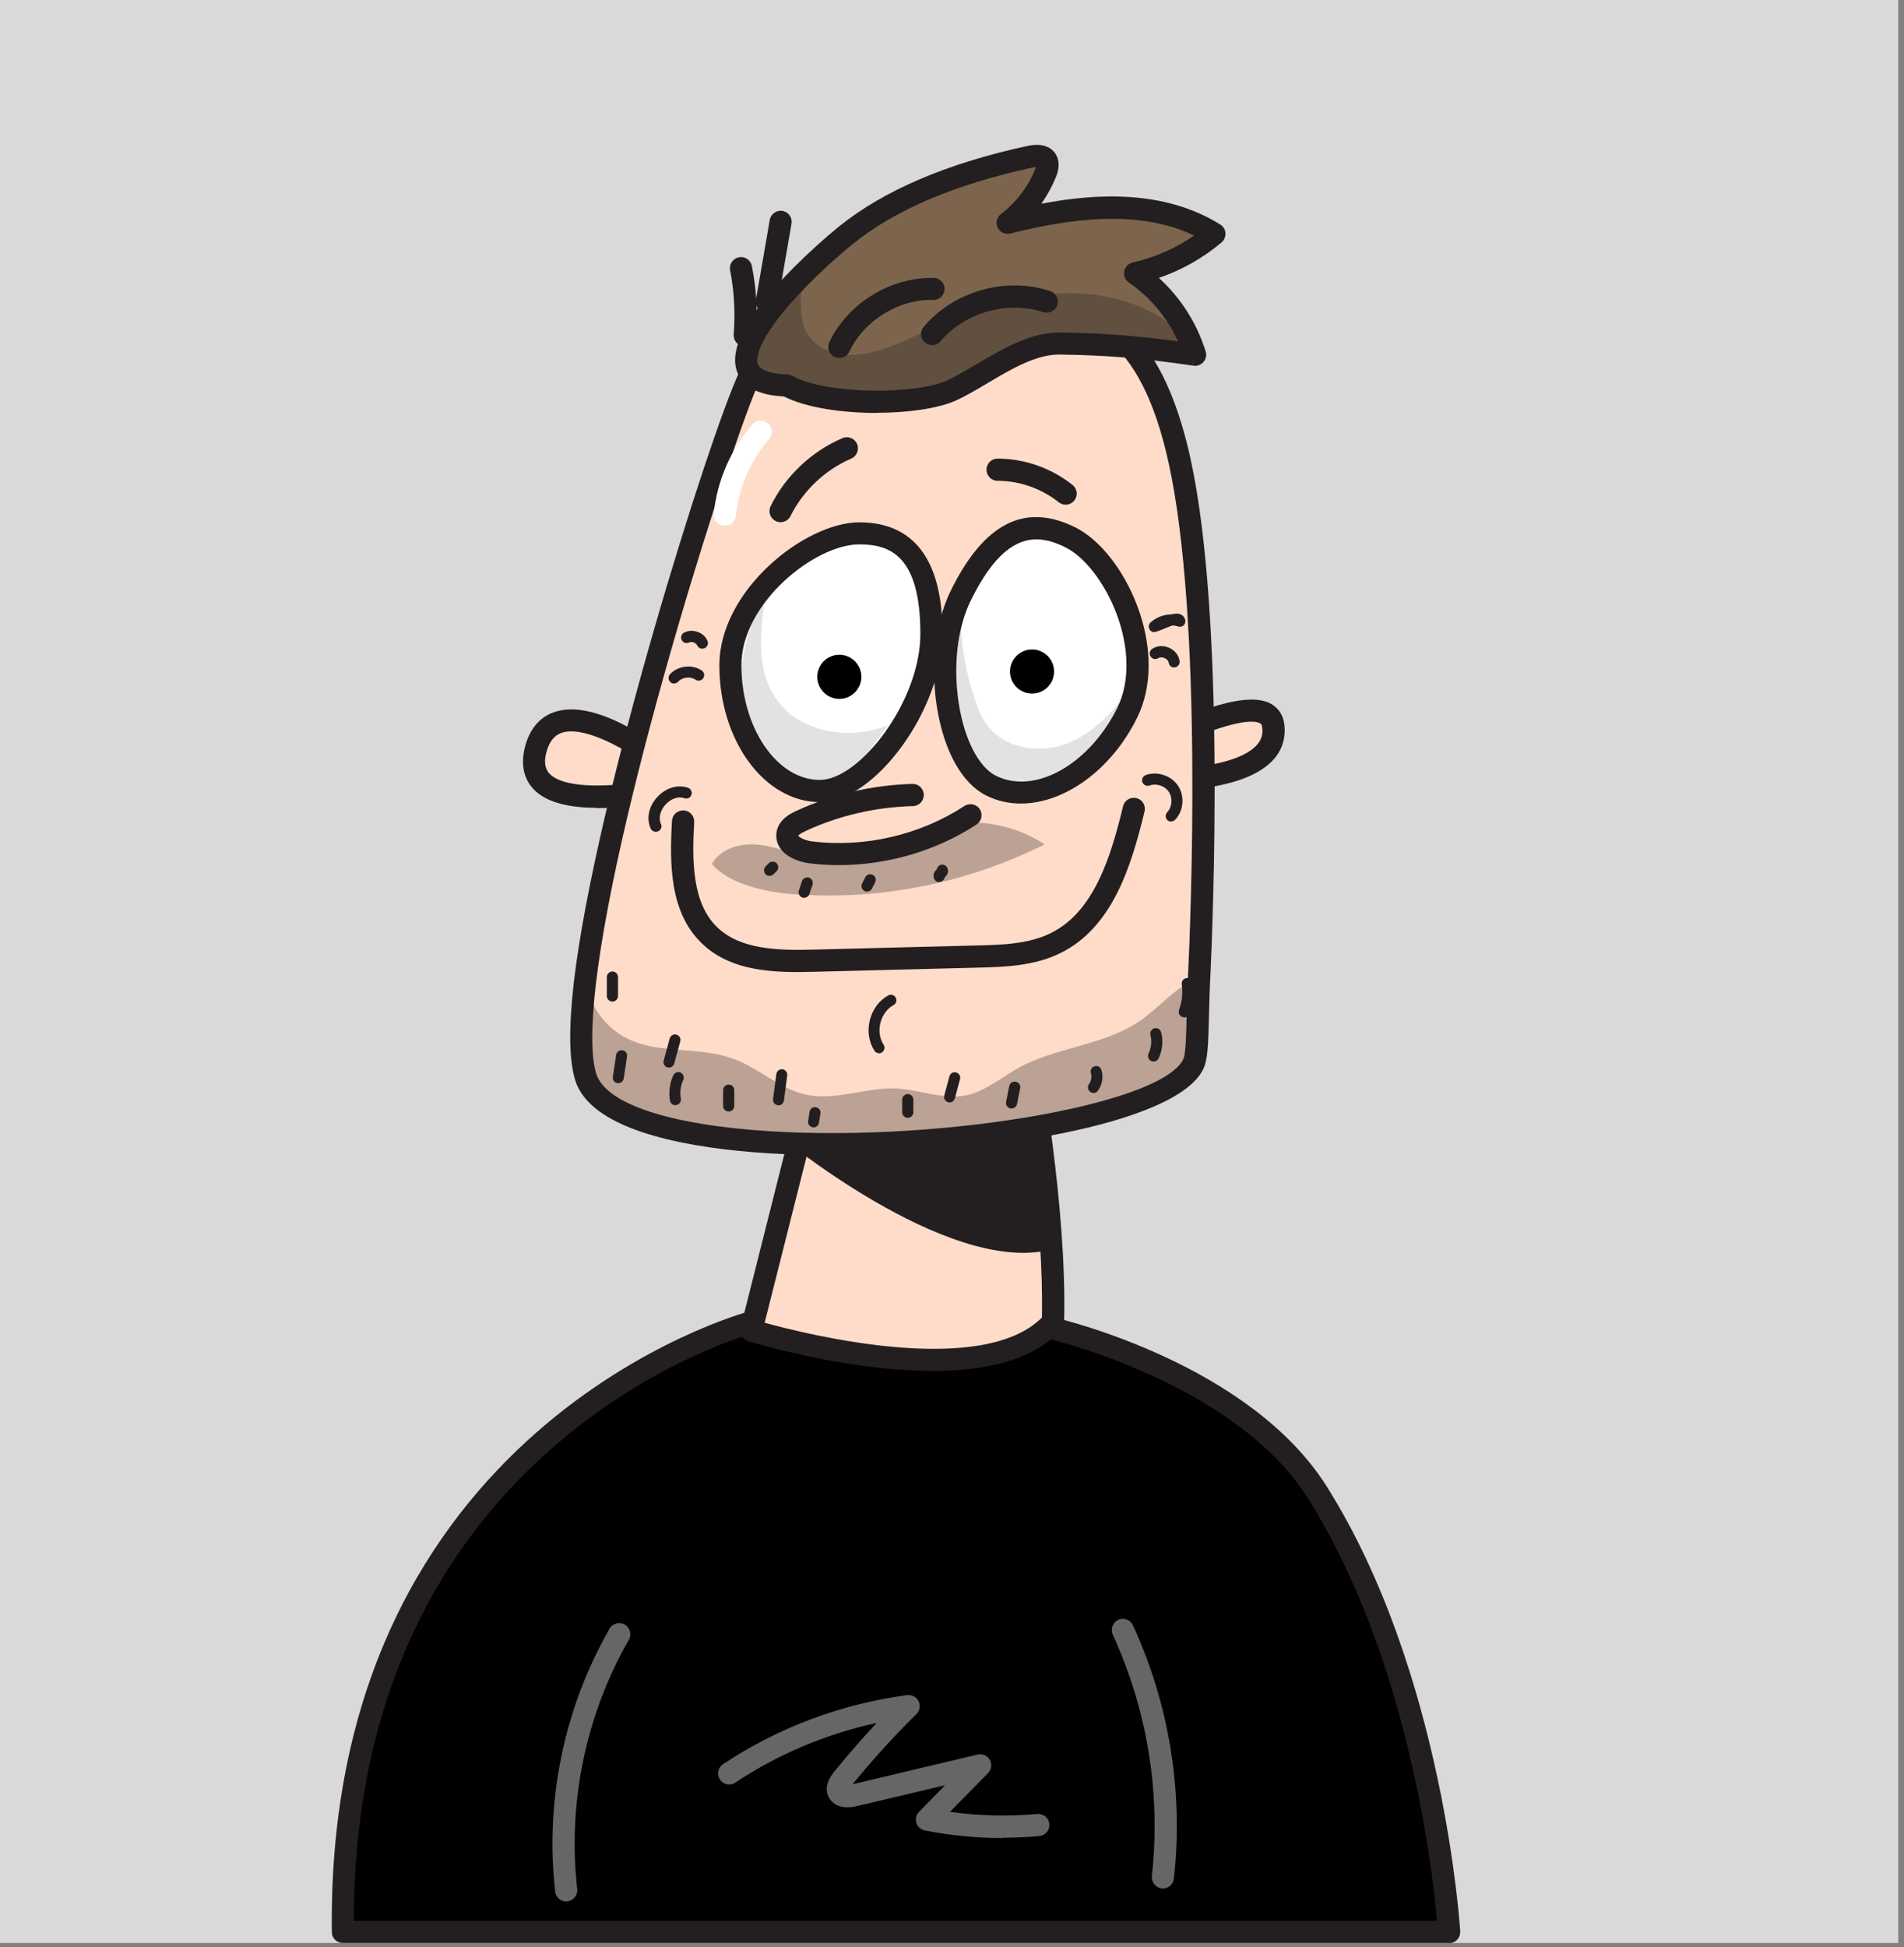
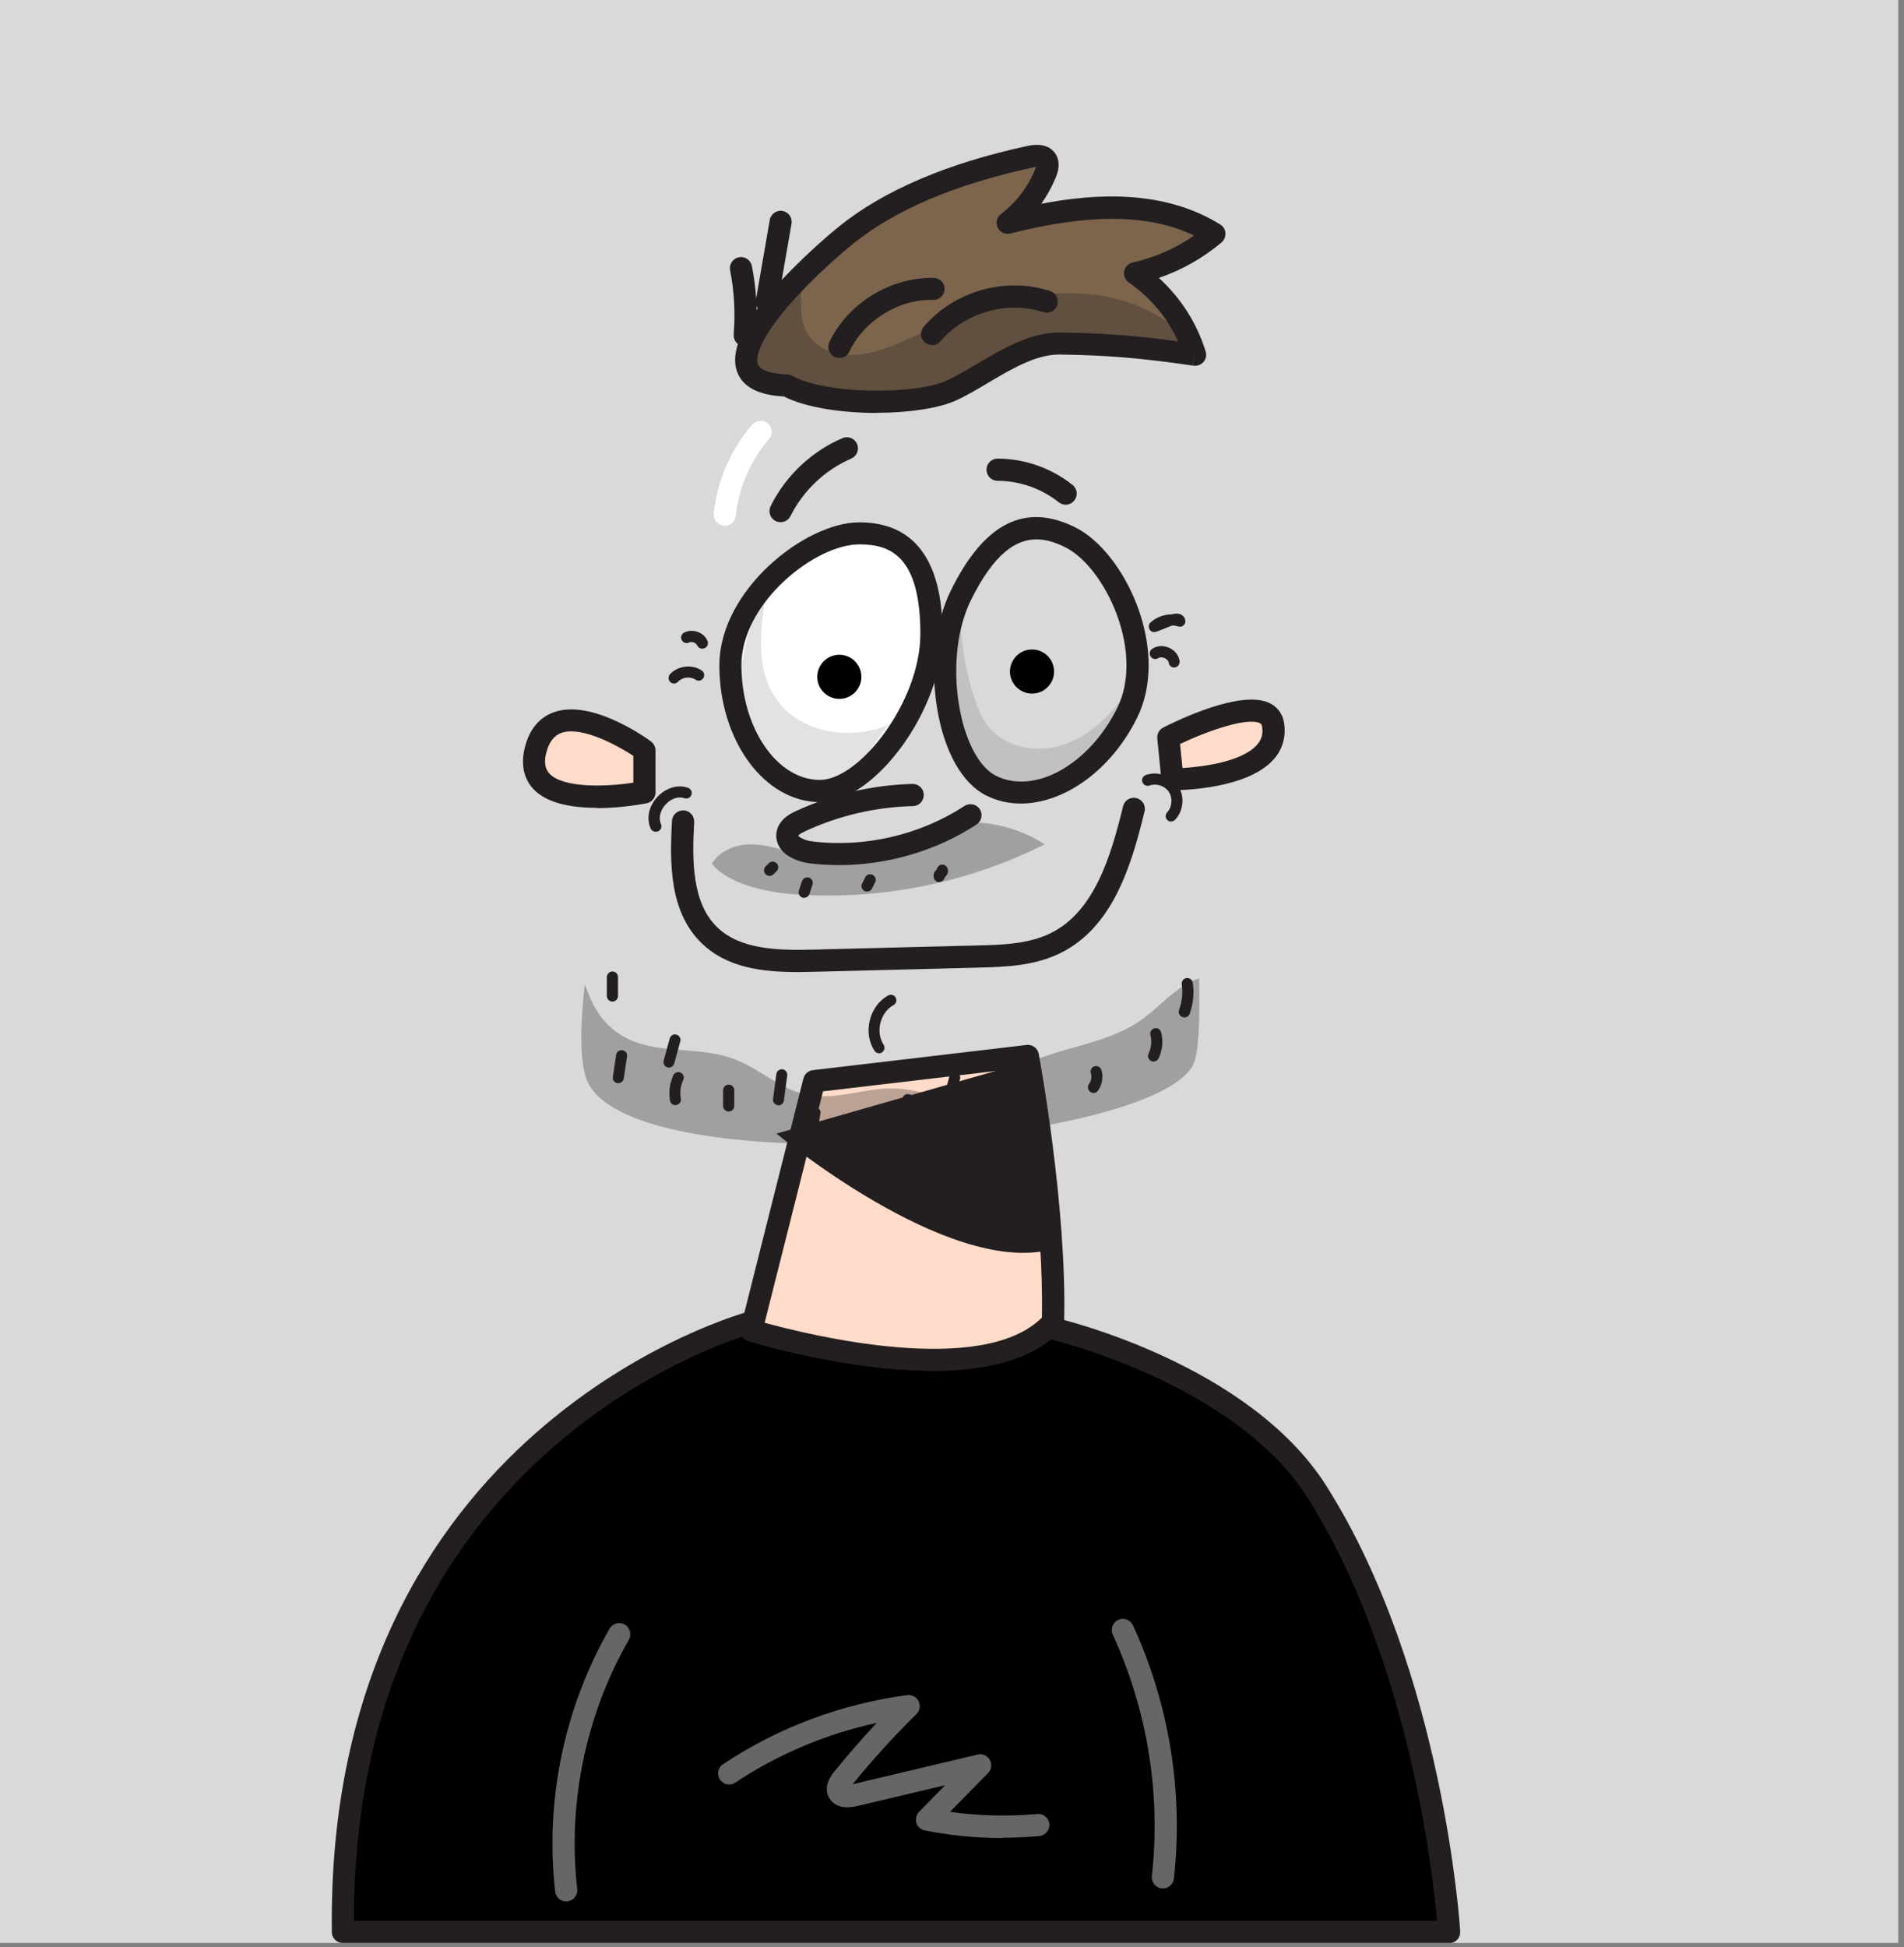
<svg xmlns="http://www.w3.org/2000/svg" width="133" height="136" viewBox="0 0 133 136" fill="none">
  <rect x="0" y="0" width="133" height="136" fill="#808080" stroke="none" />
  <g clip-path="url(#clip0_1_259)">
    <rect width="132.6" height="135.7" fill="#D9D9D9" />
    <path d="M23.95 134.92H101.21C101.21 134.92 100.19 117.18 91.99 104.19C86.72 95.85 73.55 92.78 73.55 92.78L52.48 92.34C52.48 92.34 23.51 99.8 23.94 134.92H23.95Z" fill="black" />
    <path d="M101.21 135.7H23.95C23.53 135.7 23.18 135.36 23.18 134.94C22.74 99.62 52 91.67 52.3 91.6C52.37 91.58 52.44 91.58 52.51 91.58L73.58 92.02C73.63 92.02 73.69 92.02 73.74 92.04C74.29 92.17 87.28 95.28 92.66 103.79C100.87 116.79 101.99 134.71 102 134.89C102.01 135.1 101.94 135.31 101.79 135.47C101.64 135.63 101.44 135.71 101.23 135.71L101.21 135.7ZM24.71 134.15H100.38C100.06 130.53 98.35 115.7 91.34 104.61C86.51 96.96 74.52 93.82 73.45 93.55L52.58 93.12C50.77 93.64 24.71 101.72 24.72 134.15H24.71Z" fill="#231F20" />
    <path d="M56.87 75.51L52.48 92.92C52.48 92.92 68.58 97.9 73.55 92.33C73.77 84.28 71.79 73.75 71.79 73.75L56.86 75.51H56.87Z" fill="#FFDCC9" />
    <path d="M65.11 95.74C59.09 95.74 52.67 93.79 52.25 93.66C51.86 93.54 51.63 93.13 51.73 92.73L56.12 75.32C56.2 75.01 56.46 74.78 56.78 74.74L71.71 72.98C72.12 72.93 72.49 73.21 72.56 73.61C72.58 73.72 74.55 84.32 74.33 92.36C74.33 92.54 74.26 92.72 74.13 92.86C72.17 95.05 68.71 95.75 65.11 95.75V95.74ZM53.41 92.38C56.46 93.22 68.57 96.22 72.78 92.02C72.92 85.39 71.58 77.06 71.16 74.61L57.49 76.22L53.41 92.39V92.38Z" fill="#231F20" />
    <path d="M54.24 79.17C54.24 79.17 66.09 89.05 73.34 87.29C72.68 80.49 71.14 74.34 71.14 74.34L54.24 79.17Z" fill="#231F20" />
    <path d="M39.55 132.8C39.16 132.8 38.83 132.51 38.78 132.11C38.06 125.79 39.41 119.27 42.58 113.75C42.79 113.38 43.26 113.25 43.64 113.46C44.01 113.67 44.14 114.15 43.93 114.52C40.92 119.75 39.64 125.94 40.32 131.93C40.37 132.35 40.06 132.74 39.64 132.79C39.61 132.79 39.58 132.79 39.55 132.79V132.8Z" fill="#666666" />
    <path d="M81.24 131.89C81.24 131.89 81.18 131.89 81.15 131.89C80.73 131.84 80.42 131.46 80.46 131.04C81.1 125.27 80.15 119.44 77.73 114.16C77.55 113.77 77.73 113.31 78.11 113.13C78.5 112.95 78.96 113.13 79.14 113.51C81.68 119.04 82.67 125.16 82 131.2C81.96 131.6 81.62 131.89 81.23 131.89H81.24Z" fill="#666666" />
    <path d="M70.03 128.37C68.21 128.37 66.39 128.19 64.6 127.84C64.32 127.78 64.09 127.58 64.01 127.31C63.93 127.04 64 126.74 64.2 126.54L66.02 124.68L59.86 126.14C58.49 126.46 58.01 125.78 57.87 125.47C57.63 124.95 57.76 124.37 58.26 123.75C59.21 122.58 60.21 121.43 61.24 120.33C57.73 121.09 54.35 122.51 51.36 124.5C51 124.74 50.52 124.64 50.29 124.28C50.05 123.92 50.15 123.44 50.51 123.21C54.35 120.65 58.8 118.99 63.37 118.39C63.7 118.35 64.02 118.52 64.17 118.82C64.32 119.12 64.25 119.48 64.02 119.71C62.45 121.25 60.95 122.9 59.56 124.61L68.29 122.54C68.63 122.46 68.97 122.61 69.14 122.91C69.31 123.21 69.26 123.59 69.02 123.83L66.36 126.54C68.38 126.82 70.43 126.87 72.46 126.69C72.89 126.65 73.26 126.97 73.3 127.39C73.34 127.82 73.02 128.19 72.6 128.23C71.75 128.31 70.89 128.35 70.04 128.35L70.03 128.37Z" fill="#666666" />
    <path d="M45.02 52.39C45.02 52.39 38.58 47.71 37.41 52.39C36.24 57.07 45.02 55.32 45.02 55.32V52.39Z" fill="#FFDCC9" />
    <path d="M41.7 56.42C40.06 56.42 38.25 56.15 37.27 55.12C36.79 54.61 36.29 53.69 36.66 52.21C37.05 50.63 37.97 50 38.67 49.75C41.28 48.8 45.05 51.47 45.47 51.78C45.67 51.93 45.79 52.16 45.79 52.41V55.34C45.79 55.71 45.53 56.03 45.17 56.1C44.87 56.16 43.37 56.44 41.7 56.44V56.42ZM39.9 51.08C39.65 51.08 39.41 51.11 39.2 51.19C38.69 51.38 38.35 51.83 38.16 52.57C37.94 53.44 38.19 53.82 38.39 54.04C39.34 55.03 42.25 54.97 44.24 54.66V52.79C43.27 52.15 41.32 51.08 39.9 51.08Z" fill="#231F20" />
    <path d="M81.6 51.51C81.6 51.51 88.51 47.97 88.92 50.63C89.51 54.43 81.9 54.43 81.9 54.43L81.61 51.5L81.6 51.51Z" fill="#FFDCC9" />
    <path d="M81.9 55.21C81.5 55.21 81.17 54.91 81.13 54.51L80.84 51.58C80.81 51.26 80.97 50.96 81.26 50.81C82.16 50.35 86.73 48.11 88.72 49.12C89.26 49.4 89.6 49.88 89.7 50.5C89.84 51.43 89.6 52.3 89.01 52.99C87.17 55.13 82.45 55.19 81.92 55.19L81.9 55.21ZM82.43 51.97L82.6 53.64C84.15 53.55 86.83 53.16 87.82 52C88.13 51.64 88.24 51.25 88.16 50.75C88.14 50.59 88.08 50.55 88.01 50.51C87.14 50.07 84.34 51.05 82.43 51.96V51.97Z" fill="#231F20" />
-     <path d="M83.36 74.34C80.43 80.19 43.26 82.83 40.92 75.22C40.5 73.86 40.53 71.59 40.85 68.74C42.37 55.65 50.41 30.43 52.33 26.35C54.67 21.37 64.33 21.37 64.33 21.37C72.82 20.78 79.57 19.3 82.4 32.2C84.47 41.63 84.2 59.11 83.76 68.33C83.61 71.4 83.72 73.6 83.35 74.35L83.36 74.34Z" fill="#FFDCC9" />
-     <path d="M57.9 80.67C55.98 80.67 54.14 80.6 52.49 80.46C47.45 80.04 41.23 78.83 40.18 75.44C39.75 74.05 39.72 71.82 40.08 68.64C41.58 55.72 49.55 30.44 51.63 26.01C54.15 20.65 63.92 20.59 64.33 20.59C64.85 20.55 65.41 20.51 65.97 20.47C73.7 19.87 80.37 19.35 83.16 32.03C85.6 43.15 84.73 64.25 84.54 68.36C84.49 69.32 84.47 70.19 84.45 70.96C84.4 72.87 84.38 74.02 84.04 74.69C82.09 78.59 68.56 80.67 57.89 80.67H57.9ZM70.62 21.77C69.21 21.77 67.71 21.89 66.1 22.01C65.54 22.05 64.97 22.1 64.39 22.14C64.24 22.14 55.14 22.2 53.03 26.68C51.28 30.41 43.16 55.47 41.61 68.83C41.28 71.75 41.29 73.83 41.65 74.99C42.26 76.96 46.25 78.4 52.6 78.92C64.73 79.93 81.02 77.26 82.65 73.99C82.83 73.63 82.86 72.31 82.89 70.92C82.91 70.14 82.93 69.26 82.98 68.29C83.18 64.21 84.03 43.29 81.64 32.36C79.67 23.4 75.85 21.77 70.6 21.77H70.62Z" fill="#231F20" />
    <path d="M83.47 24.79C83.47 24.79 83.38 24.77 83.35 24.77C79.9 24.27 77.5 24.05 74 24C71.42 23.96 68.82 26.18 66.48 27.28C64.14 28.36 57.61 28.4 54.97 26.93C49.71 26.77 52.76 22.51 55.97 19.27C57.12 18.11 58.29 17.08 59.11 16.42C62.69 13.54 67.49 11.92 71.93 10.96C72.32 10.87 72.83 10.84 73.06 11.17C73.25 11.44 73.15 11.81 73.02 12.11C72.46 13.47 71.54 14.67 70.38 15.56C75.18 14.34 80.6 13.73 84.81 16.34C83.22 17.68 81.3 18.63 79.27 19.08C81.24 20.44 82.75 22.49 83.46 24.78L83.47 24.79Z" fill="#7D654D" />
    <path d="M61.26 28.84C58.83 28.84 56.31 28.48 54.76 27.69C53.01 27.6 51.91 27.04 51.51 26.02C50.87 24.4 52.14 22.01 55.42 18.71C56.44 17.68 57.64 16.6 58.63 15.8C61.75 13.29 66.18 11.4 71.78 10.19C72.9 9.95 73.45 10.34 73.71 10.71C74.01 11.16 74.03 11.72 73.75 12.39C73.48 13.04 73.14 13.66 72.74 14.23C76.6 13.49 81.33 13.25 85.24 15.68C85.45 15.81 85.59 16.03 85.6 16.28C85.61 16.53 85.52 16.77 85.33 16.93C84.04 18.02 82.55 18.86 80.95 19.41C82.47 20.79 83.61 22.57 84.22 24.55C84.3 24.81 84.24 25.1 84.05 25.3C83.86 25.5 83.58 25.59 83.31 25.53L83.47 24.77L83.3 25.53C79.66 25 77.33 24.81 73.98 24.76C72.39 24.76 70.7 25.74 69.05 26.72C68.31 27.16 67.54 27.62 66.8 27.96C65.58 28.52 63.46 28.83 61.26 28.83V28.84ZM72.36 11.67C72.3 11.67 72.21 11.69 72.1 11.71C66.74 12.87 62.53 14.65 59.6 17.02C58.65 17.78 57.5 18.82 56.52 19.81C53.46 22.89 52.67 24.75 52.95 25.45C53.11 25.86 53.86 26.11 55 26.15C55.12 26.15 55.24 26.19 55.35 26.25C57.72 27.57 64 27.57 66.15 26.57C66.82 26.26 67.52 25.84 68.27 25.4C70.1 24.32 72 23.22 74.01 23.22C77.05 23.27 79.28 23.43 82.29 23.84C81.54 22.19 80.35 20.76 78.85 19.73C78.6 19.56 78.47 19.25 78.53 18.94C78.59 18.64 78.82 18.4 79.12 18.33C80.65 17.99 82.12 17.35 83.41 16.45C80.24 14.94 76.12 14.9 70.58 16.31C70.23 16.4 69.85 16.23 69.69 15.9C69.53 15.57 69.62 15.17 69.92 14.95C70.98 14.14 71.81 13.05 72.31 11.82C72.33 11.76 72.35 11.72 72.36 11.68V11.67Z" fill="#231F20" />
    <path d="M58.63 25C58.52 25 58.41 24.98 58.3 24.93C57.91 24.75 57.75 24.28 57.93 23.9C59.22 21.18 62.21 19.34 65.23 19.41C65.66 19.42 66 19.78 65.98 20.2C65.97 20.62 65.62 20.95 65.21 20.95H65.19C62.81 20.87 60.36 22.37 59.33 24.56C59.2 24.84 58.92 25 58.63 25Z" fill="#231F20" />
    <path d="M65.11 24.1C64.93 24.1 64.76 24.04 64.61 23.92C64.28 23.64 64.24 23.16 64.52 22.83C66.63 20.33 70.26 19.3 73.36 20.33C73.77 20.46 73.99 20.9 73.85 21.31C73.72 21.72 73.28 21.93 72.87 21.8C70.39 20.98 67.38 21.83 65.7 23.83C65.55 24.01 65.33 24.11 65.11 24.11V24.1Z" fill="#231F20" />
    <path d="M52.03 24.19C52.03 24.19 51.99 24.19 51.96 24.19C51.53 24.16 51.22 23.78 51.25 23.35C51.37 21.85 51.29 20.35 51 18.88C50.92 18.46 51.19 18.05 51.61 17.97C52.03 17.88 52.44 18.16 52.52 18.58C52.84 20.19 52.94 21.84 52.8 23.48C52.77 23.88 52.43 24.19 52.03 24.19Z" fill="#231F20" />
    <path d="M53.56 21.86C53.56 21.86 53.47 21.86 53.43 21.85C53.01 21.78 52.73 21.38 52.8 20.96L53.77 15.36C53.84 14.94 54.25 14.66 54.66 14.73C55.08 14.8 55.36 15.2 55.29 15.62L54.32 21.22C54.25 21.6 53.93 21.86 53.56 21.86Z" fill="#231F20" />
    <path d="M65.07 44.27C65.07 49.12 60.73 55.25 57.28 55.25C53.83 55.25 51.02 51.32 51.02 46.47C51.02 41.62 56.56 37.25 60.02 37.25C63.48 37.25 65.07 39.42 65.07 44.27Z" fill="white" />
    <path d="M57.28 56.02C53.4 56.02 50.25 51.73 50.25 46.47C50.25 41.21 56.25 36.48 60.02 36.48C63.79 36.48 65.84 39.03 65.84 44.28C65.84 49.53 61.12 56.03 57.27 56.03L57.28 56.02ZM60.02 38.02C56.93 38.02 51.79 42.11 51.79 46.46C51.79 50.81 54.25 54.47 57.27 54.47C60.04 54.47 64.29 49 64.29 44.27C64.29 38.76 62.13 38.02 60.02 38.02Z" fill="#231F20" />
-     <path d="M67.1 41.59C64.96 45.94 66.14 53.35 69.24 54.88C72.34 56.41 76.59 54.12 78.73 49.77C80.87 45.42 77.83 39.05 74.73 37.52C71.63 35.99 69.24 37.24 67.1 41.59Z" fill="white" />
    <path d="M71.3 56.12C70.47 56.12 69.66 55.94 68.91 55.57C67.21 54.73 65.95 52.49 65.45 49.41C64.98 46.48 65.34 43.42 66.42 41.24C68.74 36.53 71.58 35.09 75.09 36.82C76.81 37.67 78.48 39.77 79.44 42.31C80.5 45.12 80.5 47.96 79.44 50.11C77.62 53.81 74.32 56.12 71.31 56.12H71.3ZM72.4 37.67C70.98 37.67 69.43 38.64 67.81 41.94C66.87 43.85 66.56 46.55 66.98 49.18C67.38 51.68 68.38 53.6 69.59 54.19C72.3 55.52 76.09 53.39 78.05 49.43C78.92 47.66 78.9 45.27 77.99 42.86C77.18 40.71 75.77 38.89 74.41 38.22C73.78 37.91 73.11 37.67 72.41 37.67H72.4Z" fill="#231F20" />
    <path d="M58.63 48.81C59.48 48.81 60.17 48.12 60.17 47.27C60.17 46.419 59.48 45.73 58.63 45.73C57.779 45.73 57.09 46.419 57.09 47.27C57.09 48.12 57.779 48.81 58.63 48.81Z" fill="black" />
    <path d="M72.09 48.44C72.941 48.44 73.63 47.751 73.63 46.9C73.63 46.05 72.941 45.36 72.09 45.36C71.24 45.36 70.55 46.05 70.55 46.9C70.55 47.751 71.24 48.44 72.09 48.44Z" fill="black" />
    <path d="M58.61 60.42C57.91 60.42 57.21 60.38 56.52 60.29C55.84 60.2 54.95 59.89 54.51 59.25C54.25 58.88 54.17 58.46 54.26 58.03C54.45 57.18 55.27 56.8 55.61 56.64C58.14 55.47 60.96 54.82 63.74 54.75H63.76C64.18 54.75 64.52 55.09 64.53 55.51C64.53 55.94 64.2 56.29 63.77 56.3C61.19 56.36 58.59 56.96 56.25 58.05C55.81 58.25 55.76 58.36 55.76 58.37C55.8 58.45 56.18 58.69 56.7 58.76C60.38 59.22 64.27 58.32 67.37 56.29C67.73 56.06 68.21 56.16 68.44 56.51C68.67 56.87 68.57 57.35 68.22 57.58C65.4 59.43 61.98 60.42 58.6 60.42H58.61Z" fill="#231F20" />
    <path d="M54.52 36.47C54.41 36.47 54.29 36.44 54.18 36.39C53.8 36.2 53.64 35.74 53.83 35.35C54.86 33.25 56.69 31.52 58.85 30.6C59.24 30.43 59.7 30.61 59.87 31.01C60.04 31.4 59.85 31.86 59.46 32.03C57.64 32.81 56.1 34.27 55.22 36.04C55.09 36.31 54.81 36.47 54.53 36.47H54.52Z" fill="#231F20" />
    <path d="M74.44 35.25C74.27 35.25 74.1 35.19 73.96 35.08C72.75 34.12 71.23 33.58 69.68 33.58C69.25 33.58 68.91 33.23 68.91 32.8C68.91 32.37 69.26 32.03 69.68 32.03C71.58 32.03 73.44 32.69 74.92 33.87C75.26 34.14 75.31 34.62 75.04 34.96C74.89 35.15 74.66 35.25 74.43 35.25H74.44Z" fill="#231F20" />
    <g style="mix-blend-mode:multiply" opacity="0.31">
      <path d="M83.36 74.34C80.43 80.19 43.26 82.83 40.92 75.22C40.5 73.86 40.53 71.59 40.85 68.74C41.19 69.72 41.61 70.67 42.34 71.44C44.77 73.99 48.19 72.86 51.18 73.93C53 74.57 54.46 76.07 56.35 76.46C58.39 76.89 60.48 75.93 62.56 76.02C64.22 76.09 65.89 76.83 67.52 76.49C68.84 76.21 69.92 75.26 71.11 74.6C73.77 73.11 77.1 73.04 79.62 71.3C80.76 70.53 81.67 69.44 82.85 68.74C83.13 68.57 83.44 68.43 83.76 68.33C83.83 71.4 83.72 73.6 83.35 74.35L83.36 74.34Z" fill="#231F20" />
    </g>
    <g style="mix-blend-mode:multiply" opacity="0.31">
      <path d="M55.4 59.59C54.41 59.27 53.41 58.95 52.37 58.97C51.33 58.99 50.25 59.44 49.72 60.33C50.89 61.75 53.53 62.31 55.37 62.45C61.41 62.91 67.56 61.69 72.97 58.97C70.92 57.63 68.34 57.13 65.94 57.63C62.4 58.37 58.83 60.7 55.4 59.59Z" fill="#231F20" />
    </g>
    <path d="M50.63 36.71C50.63 36.71 50.58 36.71 50.55 36.71C50.12 36.67 49.81 36.29 49.86 35.86C50.09 33.58 51.05 31.38 52.55 29.65C52.83 29.33 53.32 29.29 53.64 29.57C53.96 29.85 54 30.34 53.72 30.66C52.43 32.15 51.6 34.05 51.4 36.02C51.36 36.42 51.02 36.72 50.63 36.72V36.71Z" fill="white" />
    <g style="mix-blend-mode:multiply" opacity="0.13">
      <path d="M53.5 41.44C53.11 43.9 52.78 46.62 54.14 48.7C55.74 51.16 59.3 51.76 62.01 50.65C61.31 51.64 60.11 53.48 59.11 54.16C58.11 54.84 56.84 55.22 55.67 54.92C54.49 54.62 53.56 53.71 52.89 52.7C50.86 49.67 51.64 44.57 53.51 41.43L53.5 41.44Z" fill="#231F20" />
    </g>
    <g style="mix-blend-mode:multiply" opacity="0.13">
      <path d="M67.11 41.84C67 44.21 67.34 46.6 68.1 48.85C68.32 49.49 68.57 50.13 68.98 50.67C70.15 52.21 72.4 52.62 74.23 52.03C76.06 51.44 77.52 50.01 78.64 48.44C78.34 50.45 76.86 52.96 75.11 54C73.36 55.04 71.14 55.26 69.22 54.57C68.82 54.42 68.42 54.24 68.09 53.96C67.53 53.49 67.21 52.79 66.96 52.11C65.82 49.04 66.3 45.01 67.1 41.84H67.11Z" fill="#231F20" />
    </g>
    <g style="mix-blend-mode:multiply" opacity="0.31">
      <path d="M83.35 24.77C79.9 24.27 77.5 24.05 74 24C71.42 23.96 68.82 26.18 66.48 27.28C64.14 28.36 57.61 28.4 54.97 26.93C49.71 26.77 52.76 22.51 55.97 19.27C56.03 21.09 55.47 23.16 57.45 24.3C59.35 25.4 61.75 24.45 63.75 23.54C66.79 22.17 69.92 20.87 73.24 20.55C76.56 20.22 80.12 21 82.53 23.31C82.86 23.62 83.17 23.98 83.3 24.42C83.33 24.54 83.35 24.66 83.35 24.78V24.77Z" fill="#231F20" />
    </g>
    <path d="M47.09 47.74C47 47.74 46.9 47.71 46.83 47.64C46.67 47.5 46.66 47.25 46.8 47.09C47.35 46.49 48.35 46.37 49.02 46.83C49.2 46.95 49.24 47.19 49.12 47.37C49 47.55 48.76 47.59 48.58 47.47C48.22 47.22 47.66 47.29 47.37 47.61C47.29 47.69 47.19 47.74 47.08 47.74H47.09Z" fill="#231F20" />
    <path d="M49.06 45.31C48.91 45.31 48.77 45.22 48.7 45.08C48.66 44.99 48.57 44.91 48.46 44.87C48.35 44.83 48.23 44.83 48.14 44.87C47.95 44.97 47.72 44.89 47.62 44.7C47.52 44.51 47.6 44.28 47.79 44.18C48.07 44.03 48.41 44.02 48.73 44.13C49.05 44.24 49.3 44.47 49.42 44.76C49.5 44.96 49.42 45.18 49.22 45.27C49.17 45.29 49.12 45.3 49.07 45.3L49.06 45.31Z" fill="#231F20" />
    <path d="M80.63 44.15C80.49 44.15 80.35 44.07 80.29 43.94C80.21 43.78 80.24 43.59 80.37 43.47C80.76 43.12 81.28 42.92 81.81 42.91C82.09 42.84 82.31 42.83 82.5 42.92C82.65 42.99 82.75 43.13 82.79 43.29C82.82 43.43 82.79 43.57 82.68 43.67C82.58 43.77 82.43 43.8 82.29 43.75C82.17 43.71 82.04 43.69 81.91 43.68C81.72 43.74 81.49 43.84 81.34 43.9C81.1 44 80.88 44.09 80.72 44.13C80.69 44.13 80.66 44.13 80.64 44.13L80.63 44.15Z" fill="#231F20" />
    <path d="M82.02 46.62C81.83 46.62 81.66 46.48 81.64 46.29C81.62 46.13 81.48 46.02 81.35 45.96C81.22 45.91 81.05 45.88 80.92 45.96C80.74 46.08 80.5 46.04 80.38 45.86C80.26 45.68 80.3 45.44 80.48 45.32C80.82 45.09 81.26 45.06 81.66 45.24C82.07 45.42 82.34 45.76 82.4 46.17C82.43 46.38 82.28 46.58 82.07 46.61C82.05 46.61 82.03 46.61 82.02 46.61V46.62Z" fill="#231F20" />
    <path d="M55.77 67.89C53.27 67.89 50.8 67.6 49.03 65.89C46.77 63.72 46.77 60.34 46.94 57.33C46.96 56.9 47.33 56.58 47.76 56.6C48.19 56.62 48.51 56.99 48.49 57.42C48.34 60.08 48.33 63.07 50.11 64.77C51.72 66.32 54.34 66.39 56.88 66.32L68.27 66.03C69.95 65.99 71.85 65.94 73.4 65.17C76.44 63.67 77.6 59.81 78.45 56.31C78.55 55.89 78.97 55.64 79.38 55.74C79.8 55.84 80.05 56.26 79.95 56.67C79.02 60.51 77.72 64.76 74.08 66.56C72.23 67.48 70.15 67.53 68.31 67.58L56.92 67.87C56.54 67.87 56.16 67.89 55.79 67.89H55.77Z" fill="#231F20" />
    <path d="M45.8 58.09C45.65 58.09 45.51 58 45.45 57.86C45.14 57.16 45.31 56.32 45.91 55.67C46.51 55.02 47.33 54.77 48.06 55.02C48.26 55.09 48.37 55.31 48.3 55.51C48.23 55.71 48.01 55.82 47.81 55.75C47.29 55.57 46.77 55.87 46.49 56.19C46.2 56.5 45.95 57.05 46.17 57.55C46.26 57.75 46.17 57.97 45.97 58.06C45.92 58.08 45.87 58.09 45.81 58.09H45.8Z" fill="#231F20" />
    <path d="M81.81 57.38C81.72 57.38 81.62 57.35 81.55 57.28C81.39 57.13 81.39 56.89 81.53 56.73C81.88 56.36 81.93 55.74 81.65 55.31C81.37 54.88 80.78 54.69 80.3 54.86C80.1 54.93 79.88 54.83 79.8 54.63C79.73 54.43 79.83 54.21 80.03 54.13C80.84 53.84 81.81 54.16 82.29 54.88C82.77 55.6 82.68 56.62 82.09 57.25C82.01 57.33 81.91 57.37 81.81 57.37V57.38Z" fill="#231F20" />
    <path d="M42.78 69.95C42.57 69.95 42.39 69.78 42.39 69.56V68.24C42.39 68.03 42.56 67.85 42.78 67.85C43 67.85 43.17 68.02 43.17 68.24V69.56C43.17 69.77 43 69.95 42.78 69.95Z" fill="#231F20" />
    <path d="M43.19 75.65C43.19 75.65 43.15 75.65 43.13 75.65C42.92 75.62 42.77 75.42 42.81 75.21L43.04 73.67C43.07 73.46 43.27 73.32 43.48 73.35C43.69 73.38 43.84 73.58 43.8 73.79L43.57 75.32C43.54 75.51 43.38 75.65 43.19 75.65Z" fill="#231F20" />
    <path d="M47.18 77.19C47 77.19 46.83 77.06 46.8 76.87C46.7 76.28 46.78 75.65 47.03 75.1C47.12 74.91 47.35 74.82 47.54 74.91C47.73 75 47.82 75.23 47.73 75.42C47.54 75.83 47.48 76.29 47.56 76.73C47.6 76.94 47.45 77.14 47.24 77.18C47.22 77.18 47.2 77.18 47.17 77.18L47.18 77.19Z" fill="#231F20" />
    <path d="M50.9 77.63C50.69 77.63 50.51 77.46 50.51 77.24V76.14C50.51 75.93 50.68 75.75 50.9 75.75C51.12 75.75 51.29 75.92 51.29 76.14V77.24C51.29 77.45 51.12 77.63 50.9 77.63Z" fill="#231F20" />
    <path d="M56.83 78.73C56.83 78.73 56.79 78.73 56.77 78.73C56.56 78.7 56.41 78.5 56.45 78.29L56.55 77.65C56.58 77.44 56.78 77.29 56.99 77.33C57.2 77.36 57.35 77.56 57.31 77.77L57.21 78.41C57.18 78.6 57.02 78.74 56.83 78.74V78.73Z" fill="#231F20" />
    <path d="M63.41 78.07C63.2 78.07 63.02 77.9 63.02 77.68V76.8C63.02 76.59 63.19 76.41 63.41 76.41C63.63 76.41 63.8 76.58 63.8 76.8V77.68C63.8 77.89 63.63 78.07 63.41 78.07Z" fill="#231F20" />
    <path d="M70.66 77.41C70.66 77.41 70.61 77.41 70.58 77.41C70.37 77.37 70.23 77.16 70.28 76.95L70.5 75.85C70.54 75.64 70.75 75.5 70.96 75.55C71.17 75.59 71.31 75.8 71.26 76.01L71.04 77.11C71 77.29 70.84 77.42 70.66 77.42V77.41Z" fill="#231F20" />
    <path d="M76.38 76.33C76.3 76.33 76.22 76.31 76.15 76.25C75.98 76.12 75.94 75.88 76.07 75.71C76.23 75.5 76.28 75.2 76.2 74.95C76.14 74.75 76.25 74.53 76.46 74.47C76.67 74.41 76.88 74.52 76.94 74.73C77.09 75.21 76.99 75.77 76.69 76.18C76.61 76.28 76.5 76.34 76.38 76.34V76.33Z" fill="#231F20" />
    <path d="M80.58 74.14C80.52 74.14 80.47 74.13 80.41 74.1C80.22 74.01 80.14 73.78 80.23 73.58C80.42 73.19 80.47 72.72 80.36 72.29C80.31 72.08 80.43 71.87 80.64 71.82C80.85 71.76 81.06 71.89 81.11 72.1C81.27 72.7 81.2 73.36 80.93 73.92C80.86 74.06 80.72 74.14 80.58 74.14Z" fill="#231F20" />
    <path d="M82.73 71.05C82.73 71.05 82.64 71.05 82.59 71.03C82.39 70.96 82.29 70.73 82.36 70.53C82.57 69.96 82.64 69.35 82.55 68.75C82.52 68.54 82.66 68.34 82.88 68.31C83.09 68.28 83.29 68.42 83.32 68.64C83.43 69.37 83.35 70.12 83.1 70.81C83.04 70.97 82.89 71.06 82.74 71.06L82.73 71.05Z" fill="#231F20" />
    <path d="M66.33 76.99C66.33 76.99 66.26 76.99 66.23 76.98C66.02 76.92 65.9 76.71 65.96 76.51L66.32 75.17C66.38 74.96 66.59 74.84 66.79 74.9C67 74.96 67.12 75.17 67.06 75.37L66.7 76.71C66.65 76.88 66.5 77 66.33 77V76.99Z" fill="#231F20" />
    <path d="M54.38 77.19C54.38 77.19 54.35 77.19 54.33 77.19C54.12 77.16 53.97 76.97 54 76.76L54.23 75.01C54.26 74.8 54.46 74.65 54.66 74.68C54.87 74.71 55.02 74.9 54.99 75.11L54.76 76.86C54.73 77.06 54.57 77.2 54.38 77.2V77.19Z" fill="#231F20" />
    <path d="M46.73 74.56C46.73 74.56 46.66 74.56 46.63 74.55C46.42 74.49 46.3 74.28 46.36 74.07L46.78 72.53C46.84 72.32 47.05 72.2 47.25 72.26C47.46 72.32 47.58 72.53 47.52 72.73L47.1 74.27C47.05 74.44 46.9 74.56 46.73 74.56Z" fill="#231F20" />
    <path d="M53.75 61.17C53.65 61.17 53.55 61.13 53.48 61.06C53.33 60.91 53.33 60.66 53.48 60.51L53.7 60.29C53.85 60.14 54.1 60.14 54.25 60.29C54.4 60.44 54.4 60.69 54.25 60.84L54.03 61.06C53.95 61.14 53.86 61.17 53.76 61.17H53.75Z" fill="#231F20" />
    <path d="M56.17 62.71C56.17 62.71 56.09 62.71 56.05 62.69C55.85 62.62 55.74 62.4 55.8 62.2L56.02 61.54C56.09 61.34 56.31 61.23 56.51 61.29C56.71 61.36 56.82 61.58 56.76 61.78L56.54 62.44C56.49 62.6 56.33 62.7 56.17 62.7V62.71Z" fill="#231F20" />
    <path d="M60.56 62.27C60.5 62.27 60.44 62.26 60.39 62.23C60.2 62.13 60.12 61.9 60.22 61.71L60.44 61.27C60.53 61.08 60.77 61 60.96 61.1C61.15 61.2 61.23 61.43 61.13 61.62L60.91 62.06C60.84 62.2 60.71 62.27 60.56 62.27Z" fill="#231F20" />
    <path d="M65.61 61.61H65.58C65.42 61.6 65.29 61.49 65.24 61.34C65.17 61.12 65.22 60.92 65.41 60.75L65.48 60.6C65.55 60.46 65.69 60.37 65.85 60.39C66.01 60.4 66.14 60.51 66.19 60.65C66.26 60.87 66.21 61.07 66.02 61.24L65.95 61.39C65.88 61.52 65.75 61.6 65.6 61.6L65.61 61.61Z" fill="#231F20" />
    <path d="M61.41 73.56C61.29 73.56 61.16 73.5 61.09 73.39C60.69 72.79 60.57 72.01 60.76 71.25C60.95 70.49 61.42 69.86 62.05 69.52C62.24 69.42 62.47 69.49 62.57 69.68C62.67 69.87 62.6 70.1 62.41 70.2C61.97 70.44 61.64 70.89 61.5 71.44C61.36 71.99 61.45 72.54 61.72 72.96C61.84 73.14 61.79 73.38 61.61 73.5C61.54 73.54 61.47 73.57 61.39 73.57L61.41 73.56Z" fill="#231F20" />
  </g>
  <defs>
    <clipPath id="clip0_1_259">
      <rect width="132.6" height="135.7" fill="white" />
    </clipPath>
  </defs>
</svg>